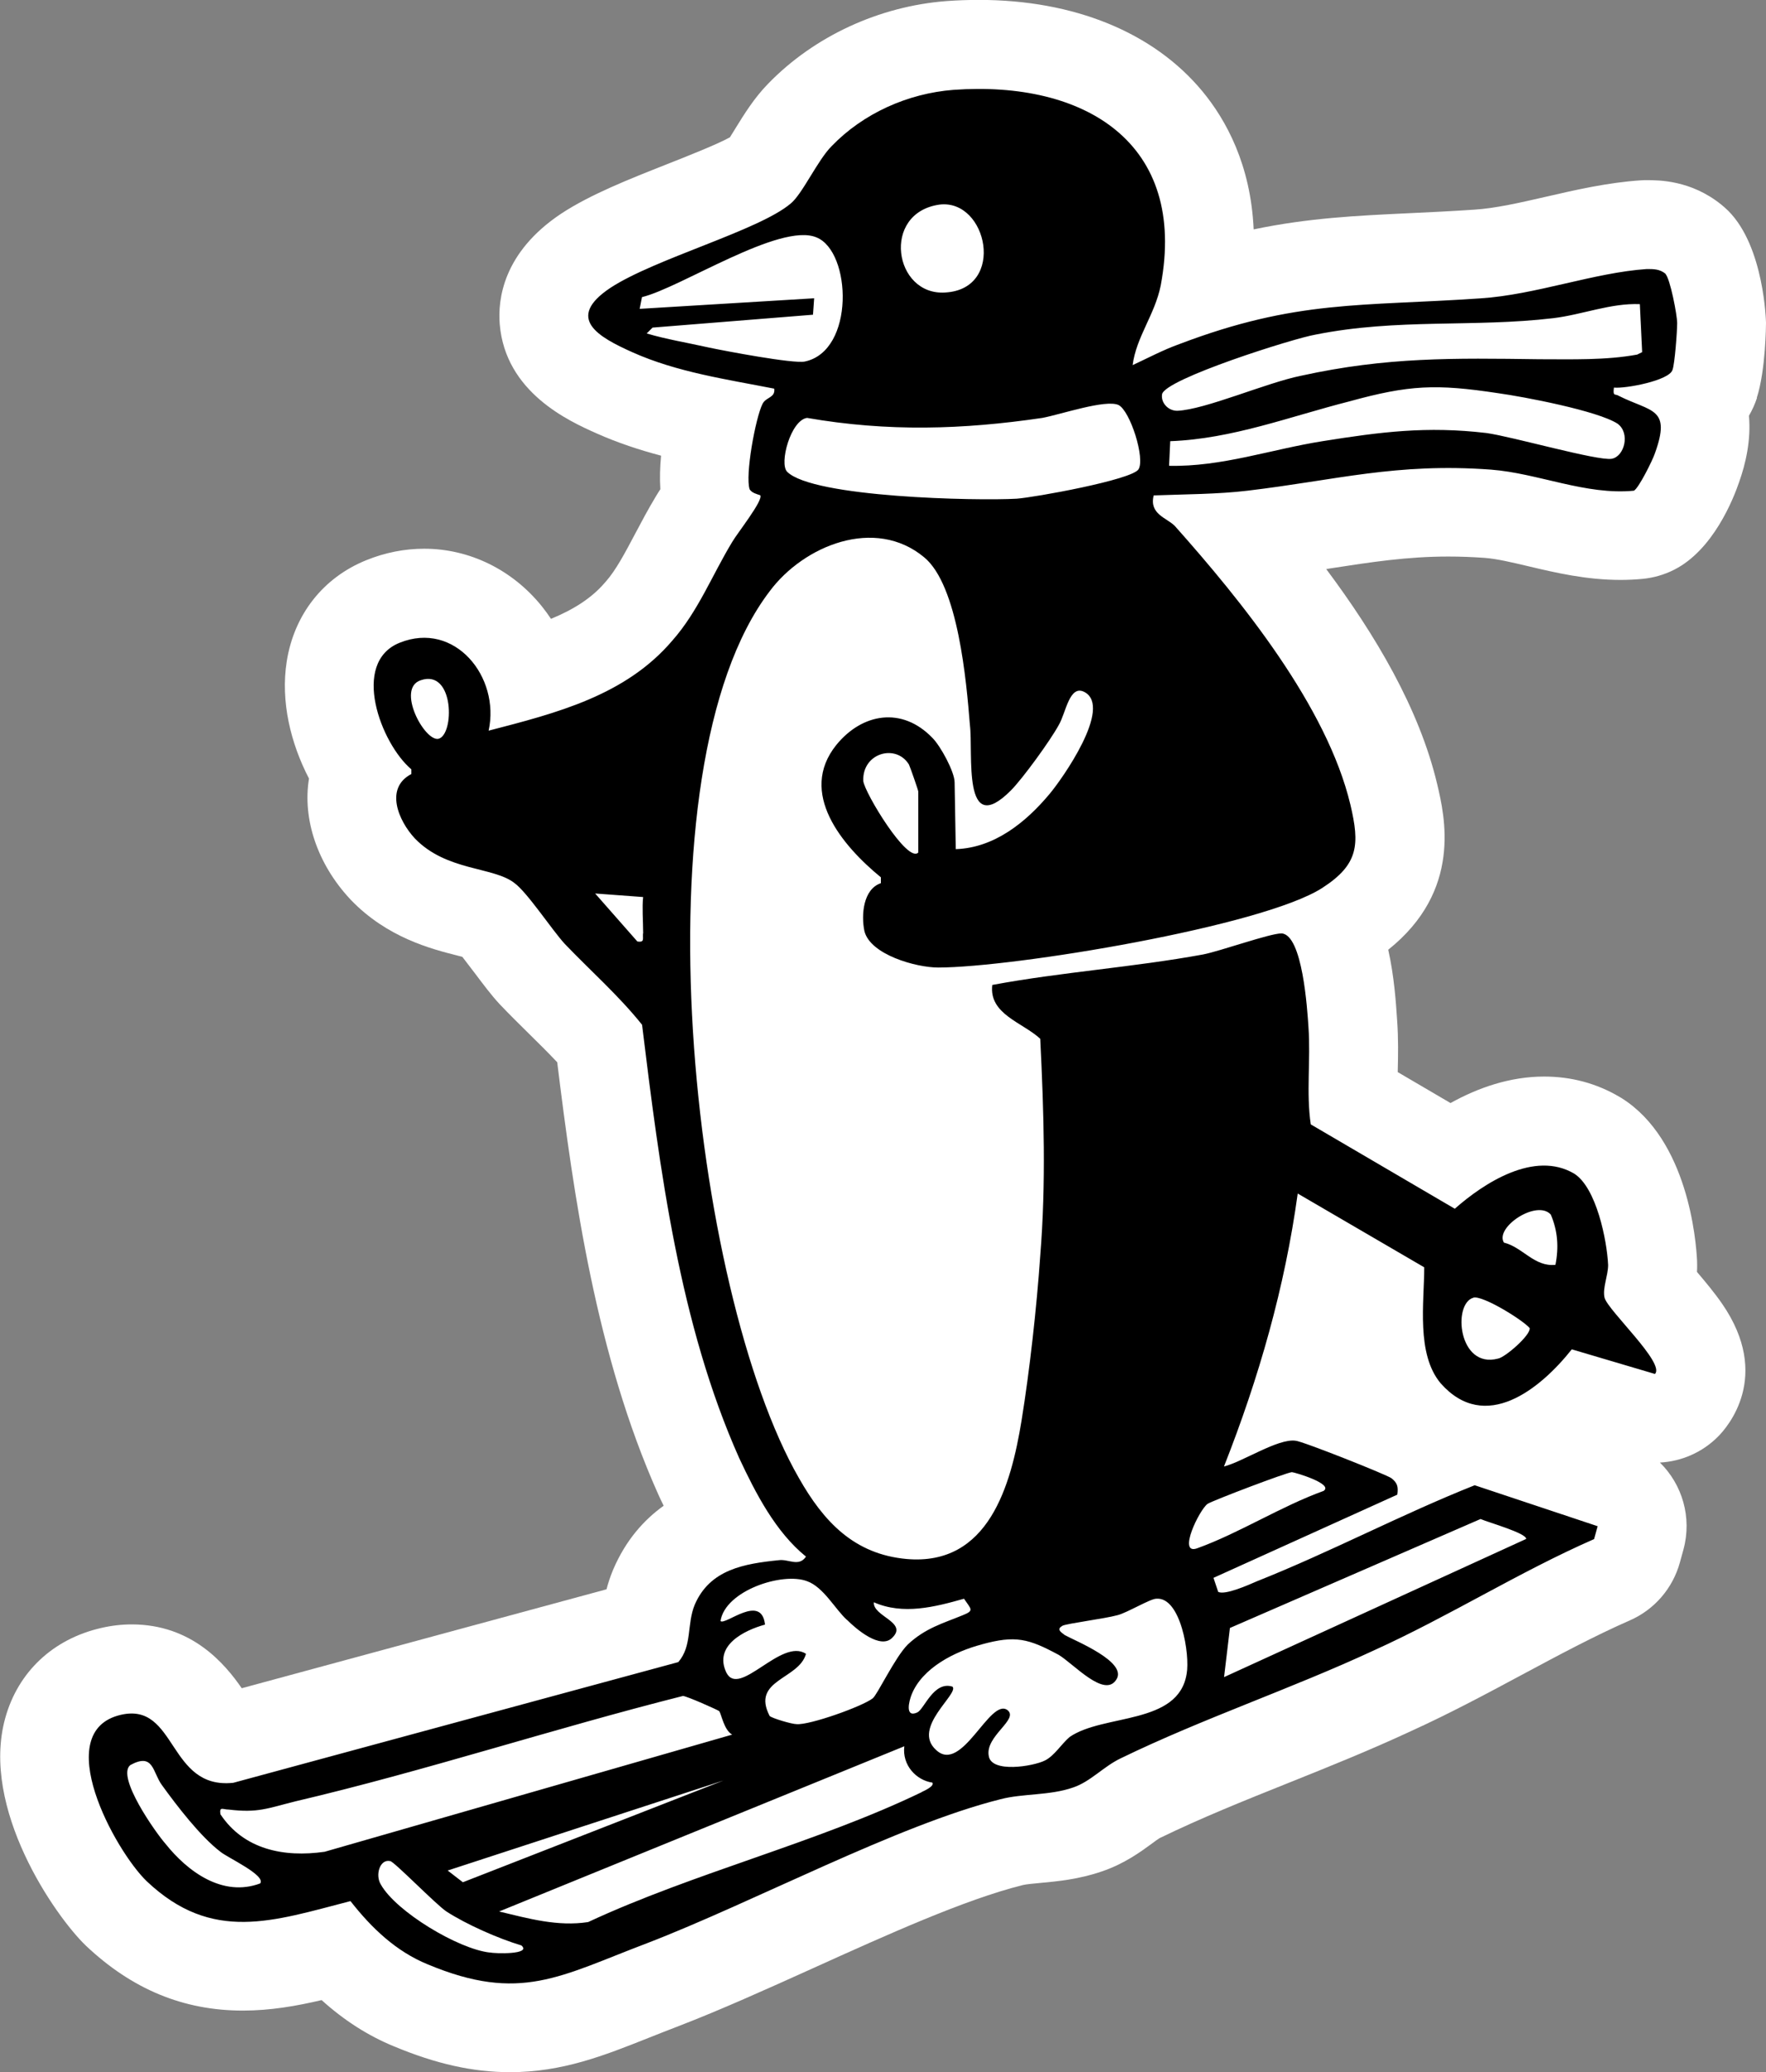
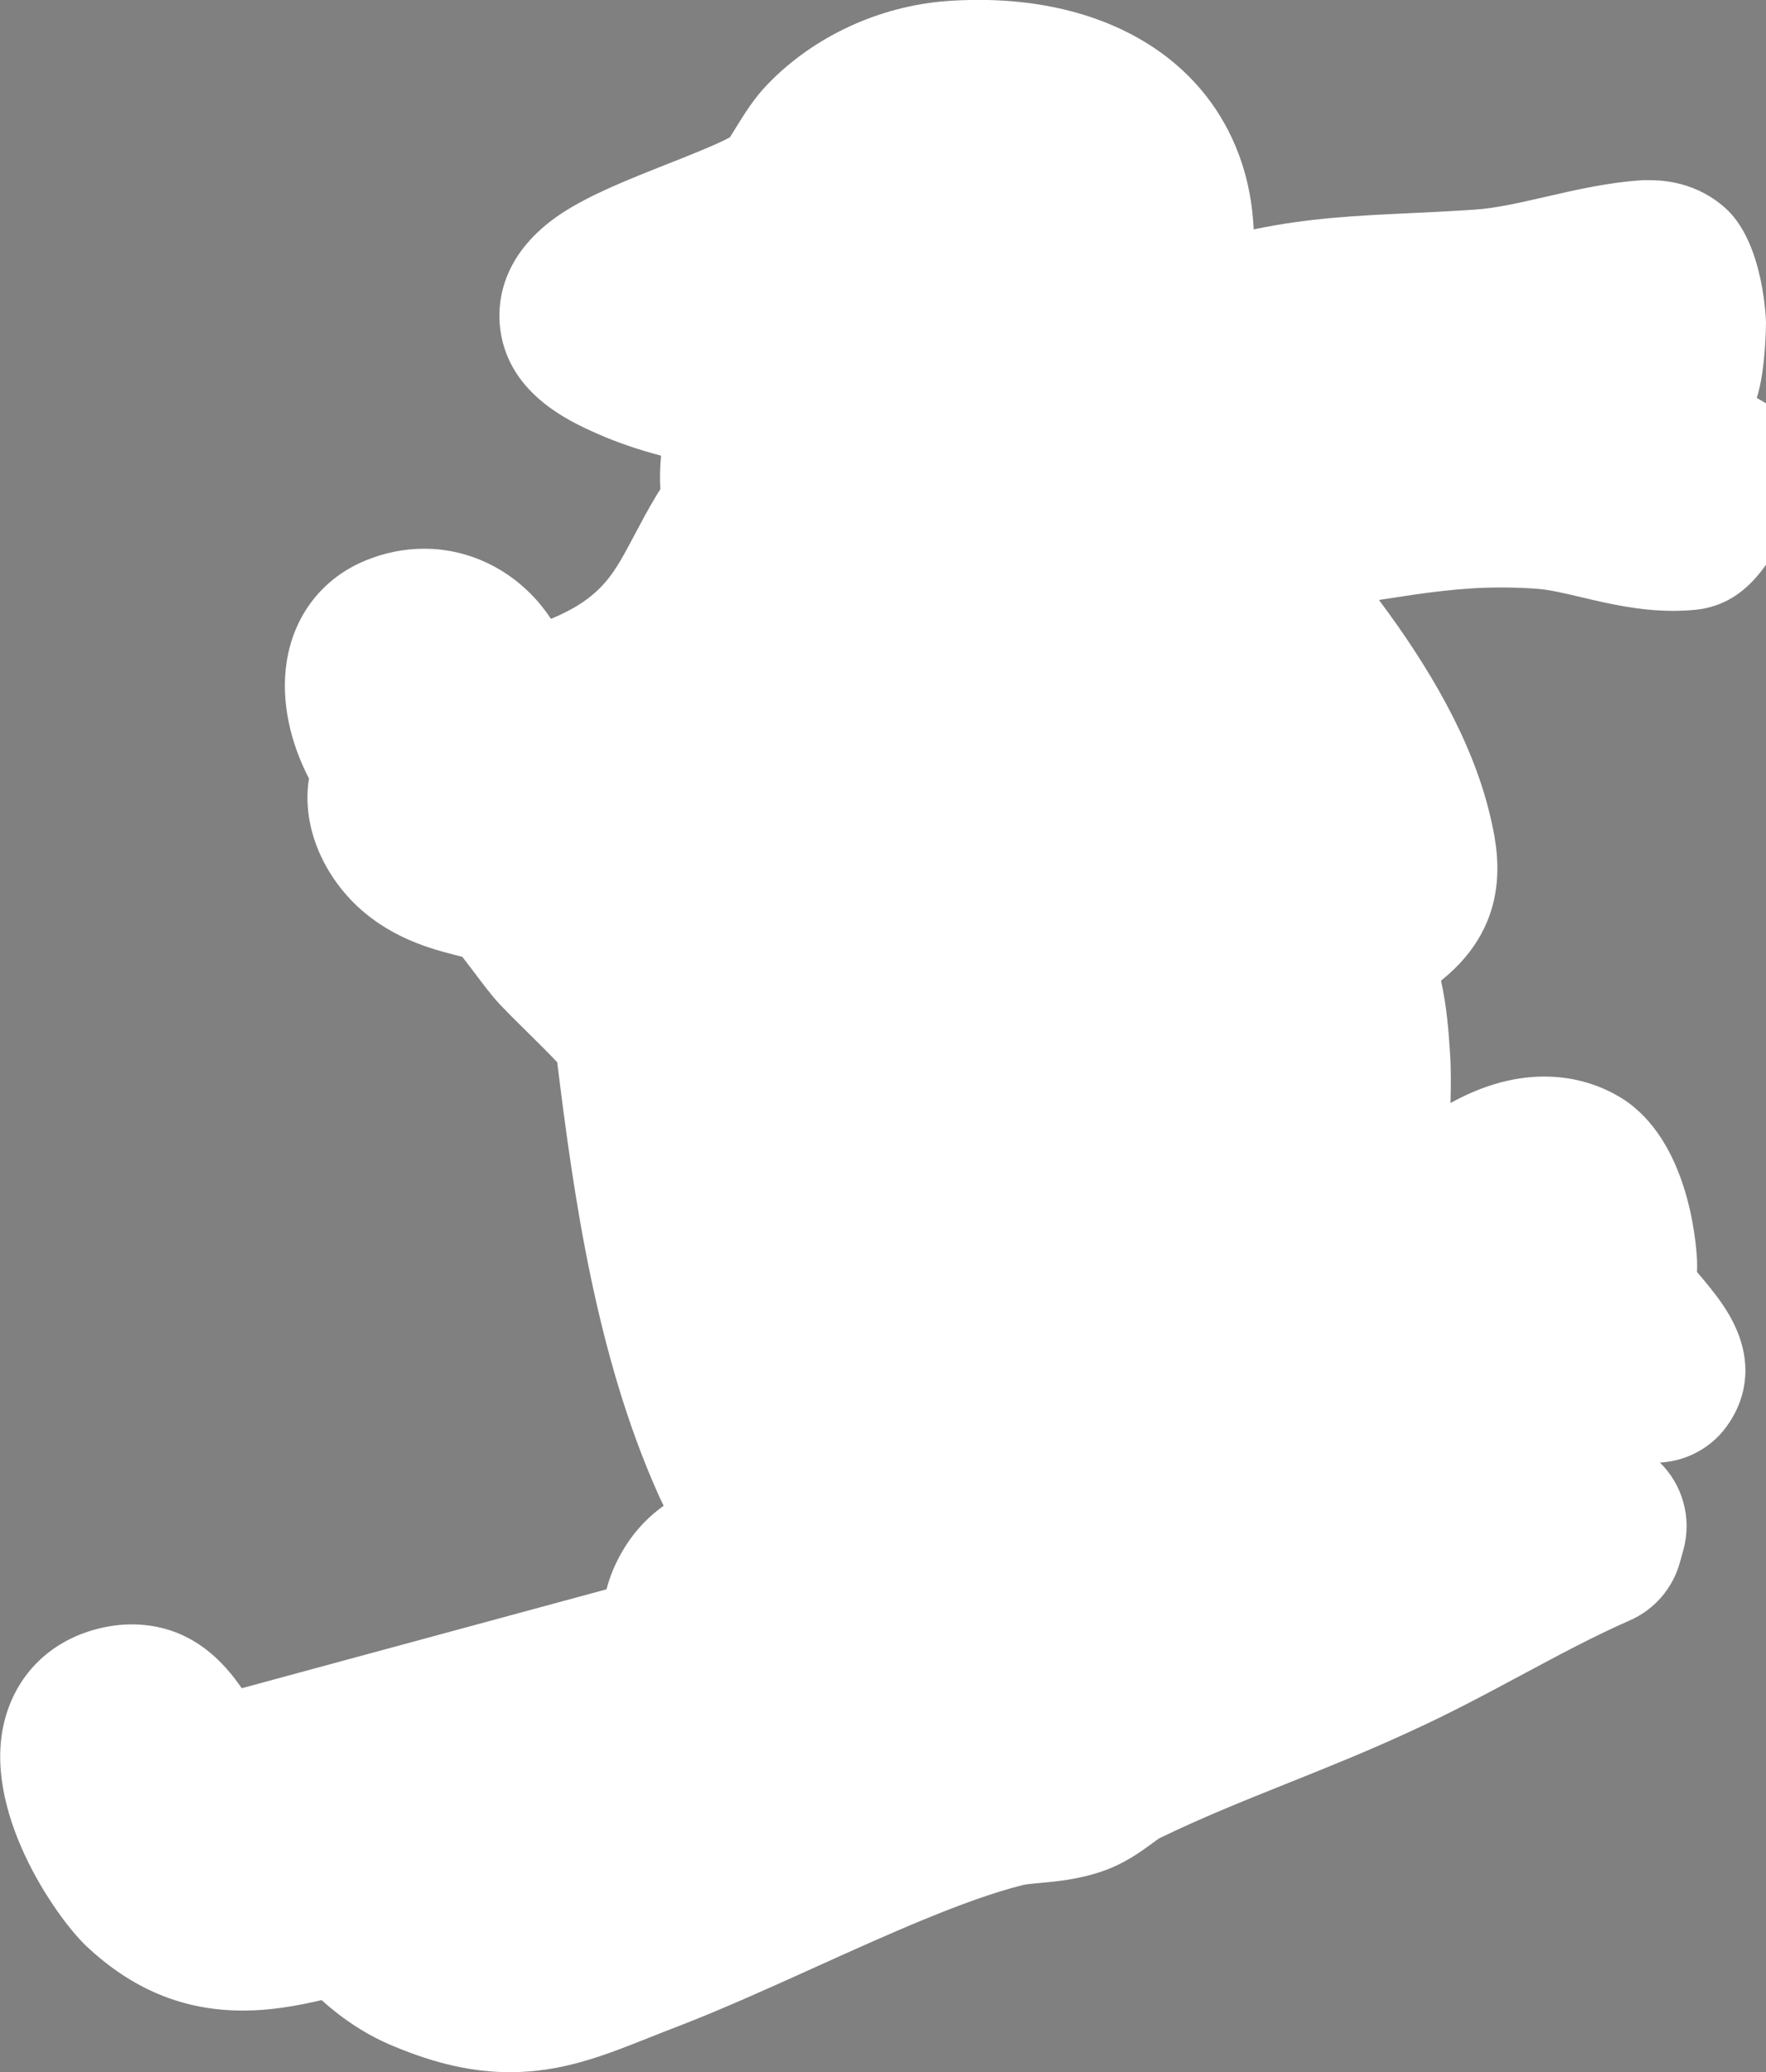
<svg xmlns="http://www.w3.org/2000/svg" id="Capa_1" data-name="Capa 1" viewBox="0 0 198.78 233.15">
  <rect x="0" y="0" width="198.78" height="233.15" fill="#808080" stroke="none" />
  <defs>
    <style>      .cls-1 {        fill: #fff;      }    </style>
  </defs>
-   <path class="cls-1" d="M197.74,44.77c1.02-3.13,1.04-8.38,1.04-8.44,0-.08-.18-8.55-4.25-12.61-.26-.25-.53-.5-.81-.72-3.4-2.73-7.01-2.73-8.37-2.73-.22,0-.44,0-.67.02-3.71.25-7.26,1.06-10.68,1.85-2.92.67-5.67,1.3-8.05,1.45-2.65.18-5.05.29-7.37.4-5.9.28-11.28.53-17.47,1.82-.32-7.26-3.11-12.33-5.78-15.55-5.49-6.62-14.43-10.27-25.16-10.27-1.17,0-2.36.04-3.62.13-7.61.58-14.92,3.97-20.09,9.3-1.56,1.59-2.71,3.45-3.72,5.09-.17.28-.39.63-.58.94-1.49.82-4.8,2.12-7.07,3.02-4.25,1.68-8.65,3.41-11.94,5.58-6.54,4.36-7.13,9.66-6.9,12.43.64,7.68,7.8,10.9,10.87,12.27,2.42,1.08,4.87,1.88,7.29,2.52-.12,1.28-.16,2.57-.08,3.78-.19.28-.35.54-.51.81-.88,1.46-1.62,2.86-2.34,4.22-1.15,2.17-2.14,4.05-3.29,5.36-.04.04-.07.08-.11.12-1.52,1.78-3.59,3.05-6.06,4.07-.32-.48-.66-.95-1.03-1.41-3.32-4.12-8.15-6.48-13.24-6.48-2.2,0-4.4.43-6.52,1.29-4.85,1.96-8.11,6.1-8.95,11.36-.73,4.54.46,9.29,2.5,13.21-.75,4.58.97,9.63,4.61,13.54.04.04.07.08.11.12,4.11,4.26,9.05,5.51,12,6.26.17.04.36.09.54.14.46.59,1.03,1.34,1.43,1.87.95,1.26,1.84,2.45,2.73,3.41.05.05.1.1.15.16,1.03,1.08,2.1,2.13,3.16,3.18,1.13,1.11,2.21,2.18,3.21,3.24,1.85,15,4.37,32.96,11.37,48.61.02.05.42.91.61,1.29-2.22,1.59-4.25,3.86-5.66,7.13-.02.06-.05.11-.07.17-.3.73-.53,1.44-.7,2.1l-41.06,11.13c-1.86-2.69-5.57-7.18-12.38-7.18-1.13,0-2.28.13-3.44.4-5.42,1.24-9.36,4.94-10.8,10.14-2.82,10.16,5.61,22.27,9.06,25.59,5.2,4.92,10.99,7.32,17.69,7.32,3.08,0,6.01-.51,8.86-1.18,2.55,2.3,5.24,4.01,8.11,5.19,4.76,1.99,8.92,2.92,13.1,2.92,5.89,0,10.59-1.87,15.57-3.85,1.06-.42,2.17-.86,3.42-1.34,4.7-1.81,9.76-4.09,15.12-6.51,8.4-3.8,17.09-7.72,23.52-9.33.02,0,.1-.02.12-.03.32-.08,1.24-.17,1.92-.23,1.93-.18,4.34-.4,6.95-1.3,2.54-.86,4.4-2.23,5.64-3.14.28-.21.66-.49.83-.59l.06-.03c4.61-2.24,9.43-4.18,14.53-6.22,4.52-1.81,9.19-3.69,13.7-5.79,4.34-1.97,8.47-4.18,12.46-6.32,4.2-2.25,8.17-4.38,12.2-6.15,2.77-1.21,4.84-3.61,5.64-6.53l.4-1.45c.98-3.61-.14-7.32-2.65-9.78,2.43-.13,4.77-1.14,6.54-2.92,1.06-1.06,6.08-6.78.48-14.92-.86-1.25-1.89-2.48-2.85-3.61.02-.26.02-.52.02-.8,0-.16,0-.32-.01-.48-.11-2.22-1.01-13.55-8.47-18.26-.09-.06-.18-.11-.27-.16-2.58-1.52-5.43-2.28-8.47-2.28-3.87,0-7.46,1.27-10.54,2.98l-5.94-3.48v-.13c.04-1.7.08-3.62-.07-5.7-.13-2-.33-4.94-1-7.94,8.33-6.65,6.38-14.96,5.5-18.67-2.02-8.48-6.95-16.76-12.48-24.16.14-.02.28-.04.42-.07,4.66-.72,8.69-1.34,13.33-1.34,1.35,0,2.68.05,4.08.15,1.36.1,3.1.51,4.95.95,3.04.72,6.49,1.53,10.35,1.53.85,0,1.69-.04,2.5-.12,1.22-.12,2.41-.46,3.5-1.01,4.42-2.21,6.7-7.98,7.35-9.89.72-2.02,1.35-4.7,1.1-7.45.36-.62.67-1.29.91-2.02h0Z" />
-   <path d="M187.47,30.8c-.66-.53-1.32-.53-2.11-.53-5.93.4-12.52,2.9-18.72,3.3-13.44.92-20.69.13-33.88,5.14-1.85.66-3.56,1.58-5.27,2.37.4-3.16,2.5-5.67,3.16-8.96,3.03-16.08-8.57-23.07-23.33-22.01-5.14.4-10.15,2.64-13.71,6.33-1.58,1.58-3.3,5.4-4.61,6.46-3.56,3.03-15.29,6.2-20.3,9.49-5.14,3.43-1.32,5.54,2.5,7.25,5.01,2.24,10.55,3.03,15.95,4.09.13,1.05-.92.92-1.32,1.71-.79,1.58-1.98,8.04-1.45,9.62.26.4.79.53,1.19.66.4.53-2.64,4.35-3.16,5.27-2.24,3.69-3.82,7.78-6.72,11.07-5.27,6.2-13.05,8.17-20.69,10.15,1.32-6.06-3.82-12.39-10.02-9.89-5.54,2.24-2.11,11.34,1.32,14.24v.53c-3.03,1.58-1.45,5.27.4,7.25,3.56,3.69,8.83,3.16,11.2,5.01,1.45,1.05,4.22,5.27,5.67,6.85,2.9,3.03,6.06,5.8,8.7,9.1,1.98,16.21,4.22,33.74,10.94,48.77,1.85,3.95,4.09,8.3,7.51,11.07-.79,1.19-1.98.26-3.03.4-3.95.4-7.78,1.05-9.49,5.01-.92,2.24-.26,4.61-1.85,6.46l-50.09,13.58c-7.38.79-6.33-9.1-12.65-7.65-8.04,1.85-.66,15.29,2.9,18.72,7.38,6.99,14.24,4.48,22.94,2.24,2.37,3.03,5.14,5.67,8.7,7.12,10.41,4.35,14.9,1.32,24.65-2.37,11.99-4.61,28.21-13.31,39.81-16.21,2.5-.66,5.54-.4,8.17-1.32,1.98-.66,3.43-2.37,5.4-3.3,9.23-4.48,19.11-7.78,28.47-12.13,8.44-3.82,16.35-8.83,24.78-12.52l.4-1.45-13.84-4.61c-8.3,3.3-16.21,7.51-24.52,10.81-.92.4-3.56,1.58-4.35,1.19l-.53-1.58,20.69-9.36c.13-.92,0-1.32-.66-1.85-.53-.4-10.15-4.22-10.81-4.22-1.98-.26-5.93,2.37-8.04,2.9,3.95-10.02,6.85-20.17,8.3-30.71l14.24,8.3c0,3.95-.92,9.75,1.85,13.05,5.01,5.67,11.2.66,14.76-3.82l9.36,2.77c1.19-1.19-5.27-7.12-5.67-8.57-.26-1.05.4-2.5.4-3.69-.13-2.77-1.32-8.7-3.82-10.28-4.48-2.64-10.15,1.05-13.44,3.95l-16.21-9.49c-.53-3.56,0-7.25-.26-10.94-.13-1.98-.66-10.41-3.03-10.55-1.32,0-6.85,1.98-8.83,2.37-7.91,1.45-15.95,1.98-23.73,3.43-.4,3.3,3.43,4.22,5.4,6.06.4,8.17.66,16.21,0,24.39-.4,5.8-1.19,12.92-2.11,18.59-1.19,7.25-3.69,16.35-12.92,15.55-5.93-.53-9.36-4.22-12.13-9.1-12.13-21.09-18.59-79.75-3.3-99.78,3.82-5.14,11.86-8.44,17.4-3.82,3.82,3.16,4.75,13.97,5.14,18.85.4,3.16-.92,12.92,4.61,7.38,1.32-1.32,4.48-5.67,5.4-7.38.79-1.32,1.19-4.61,2.9-3.69,3.16,1.71-2.5,9.75-3.95,11.47-2.64,3.16-6.2,6.06-10.55,6.2l-.13-7.51c0-1.19-1.58-4.09-2.5-5.01-3.43-3.56-7.91-2.77-10.81.79-4.35,5.4.66,11.34,5.01,14.9v.66c-1.98.66-2.24,3.56-1.85,5.4.66,2.64,5.8,4.09,8.3,4.09,8.44,0,36.51-4.61,43.24-8.96,4.09-2.64,4.22-4.88,3.16-9.36-2.64-11.07-12.26-22.94-19.77-31.37-.92-.92-2.9-1.32-2.37-3.43,3.43-.13,7.25-.13,10.55-.53,10.02-1.19,16.74-3.16,27.42-2.37,5.27.4,10.68,2.9,16.08,2.37.53-.26,2.11-3.43,2.37-4.22,1.85-5.14-.4-4.61-4.09-6.46-.4-.26-.66.13-.53-.92,1.32.13,6.2-.79,6.59-1.98.26-.66.53-4.35.53-5.27s-.79-5.01-1.32-5.54ZM49.33,83.13c-1.58.26-4.75-5.67-1.98-6.59,3.82-1.32,3.82,6.2,1.98,6.59ZM72.4,104.88c-.13.66.26,1.19-.66,1.05l-4.75-5.4,5.4.4c-.13,1.19,0,2.64,0,3.95ZM138.44,183.17l28.21-12.26c.92.4,5.14,1.58,5.14,2.24l-34.01,15.55.66-5.54ZM174.55,136.64c.79,1.85.92,3.69.53,5.67-2.37.26-3.69-1.98-5.8-2.5-1.05-1.71,3.69-4.88,5.27-3.16ZM165.85,146c1.05-.26,5.54,2.5,6.33,3.43.13.79-2.77,3.3-3.56,3.43-4.48,1.19-5.14-6.2-2.77-6.85ZM29.29,211.91c-4.22,1.58-8.17-1.32-10.68-4.48-1.05-1.19-5.54-7.51-3.95-8.83,2.64-1.45,2.5.79,3.56,2.24,1.71,2.37,4.35,5.8,6.59,7.51.79.66,5.14,2.64,4.48,3.56ZM36.54,208.35c-4.61.66-9.1-.26-11.73-4.22-.13-.92.26-.53.92-.53,3.3.4,4.35-.13,7.51-.92,14.63-3.43,29-8.17,43.63-11.86.4,0,3.95,1.58,4.09,1.71.26.4.53,2.11,1.45,2.64l-45.87,13.18ZM81.49,200.31l-29.39,11.47-1.71-1.32,31.11-10.15ZM55.13,219.69c-3.56-.4-10.55-4.61-12.26-7.65-.66-1.05-.13-2.9,1.05-2.64.4,0,5.14,4.88,6.33,5.67,2.24,1.45,5.8,3.03,8.44,3.82,1.19,1.05-3.03.92-3.56.79ZM103.77,201.63c-11.73,5.67-25.7,9.1-37.57,14.63-3.43.53-6.72-.4-10.02-1.19l45.61-18.59c-.26,2.11,1.32,3.82,3.16,4.09.26.4-.92.92-1.19,1.05ZM135.93,169.2c.66-.4,8.96-3.56,9.49-3.56.26,0,4.75,1.32,3.56,2.11-4.75,1.71-9.49,4.75-14.24,6.46-2.24.79.26-4.35,1.19-5.01ZM110.49,185.02c3.82-1.05,5.27-.66,8.7,1.19,1.71,1.05,5.14,4.88,6.46,2.77,1.32-1.98-4.61-4.35-5.8-5.01-.53-.4-.92-.66-.26-1.05.53-.26,4.75-.79,6.2-1.19,1.05-.26,3.69-1.85,4.35-1.85,2.77-.26,3.82,6.33,3.43,8.44-.92,5.8-9.36,4.48-13.18,7.12-.92.79-1.71,2.11-2.77,2.64-1.32.66-6.06,1.45-6.33-.53-.4-2.24,3.43-4.09,2.11-5.14-1.98-1.45-5.14,7.25-8.04,4.48-2.77-2.5,2.64-6.33,1.85-7.12-2.11-.66-3.16,2.5-3.95,2.9-1.45.66-.92-1.32-.66-1.98,1.19-3.03,4.88-4.88,7.91-5.67ZM95.33,182.25c1.05,1.05,3.82,3.43,5.14,1.98,1.71-1.71-2.24-2.37-2.11-3.95,3.3,1.45,6.85.53,10.15-.4.79,1.19,1.19,1.32-.13,1.85-2.24.92-4.22,1.45-6.2,3.3-1.45,1.45-3.43,5.67-3.95,6.06-1.19.92-7.12,3.03-8.57,2.9-.53,0-2.77-.66-3.03-.92-2.11-4.09,3.3-4.09,4.09-6.99-2.77-1.85-7.51,5.01-8.96,2.11-1.45-3.03,1.98-4.75,4.35-5.4-.4-3.56-4.48.13-5.01-.4.53-3.43,6.99-5.54,9.75-4.48,1.85.66,3.16,3.16,4.48,4.35ZM103.37,95.91c-1.19,1.32-6.06-6.72-6.2-8.04-.13-3.16,3.69-4.22,5.14-1.85.13.26,1.05,2.9,1.05,3.03v6.85ZM105.75,23.02c5.4-.66,7.51,9.49.66,9.89-5.8.4-7.25-8.96-.66-9.89ZM79.78,39.1c-2.37-.53-4.75-.92-6.99-1.58l.66-.66,18.06-1.45.13-1.85-19.64,1.19.26-1.32c4.35-1.05,15.55-8.44,19.64-6.72,3.95,1.58,4.35,12.79-1.32,13.97-1.32.26-8.96-1.19-10.81-1.58ZM128.15,52.81c-.79,1.19-11.73,3.16-13.71,3.3-4.48.26-22.94-.13-25.84-3.03-.92-.92.4-5.8,2.24-6.06,9.1,1.58,17.53,1.32,26.49,0,2.11-.4,7.12-2.11,8.57-1.45,1.32.66,3.03,6.06,2.24,7.25ZM182.07,47.67c1.45,1.05.79,3.69-.66,3.95-1.58.26-11.2-2.5-14.1-2.9-6.72-.79-11.86-.13-18.45.92-5.8.92-11.34,2.9-17.27,2.77l.13-2.77c6.99-.26,13.44-2.77,20.17-4.48,6.72-1.85,9.75-1.98,16.74-.92,2.9.4,11.2,1.98,13.44,3.43ZM184.31,39.89c-3.56.66-7.38.53-11.07.53-9.62-.13-17.14-.26-26.76,1.85-3.95.79-10.81,3.82-13.97,3.95-1.05,0-1.85-.92-1.71-1.85.26-1.71,14.9-6.33,17.27-6.72,9.23-1.85,17.79-.79,26.76-1.85,3.3-.4,6.46-1.71,9.75-1.58l.26,5.4-.53.26Z" />
+   <path class="cls-1" d="M197.74,44.77c1.02-3.13,1.04-8.38,1.04-8.44,0-.08-.18-8.55-4.25-12.61-.26-.25-.53-.5-.81-.72-3.4-2.73-7.01-2.73-8.37-2.73-.22,0-.44,0-.67.02-3.71.25-7.26,1.06-10.68,1.85-2.92.67-5.67,1.3-8.05,1.45-2.65.18-5.05.29-7.37.4-5.9.28-11.28.53-17.47,1.82-.32-7.26-3.11-12.33-5.78-15.55-5.49-6.62-14.43-10.27-25.16-10.27-1.17,0-2.36.04-3.62.13-7.61.58-14.92,3.97-20.09,9.3-1.56,1.59-2.71,3.45-3.72,5.09-.17.28-.39.63-.58.94-1.49.82-4.8,2.12-7.07,3.02-4.25,1.68-8.65,3.41-11.94,5.58-6.54,4.36-7.13,9.66-6.9,12.43.64,7.68,7.8,10.9,10.87,12.27,2.42,1.08,4.87,1.88,7.29,2.52-.12,1.28-.16,2.57-.08,3.78-.19.28-.35.54-.51.81-.88,1.46-1.62,2.86-2.34,4.22-1.15,2.17-2.14,4.05-3.29,5.36-.04.04-.07.08-.11.12-1.52,1.78-3.59,3.05-6.06,4.07-.32-.48-.66-.95-1.03-1.41-3.32-4.12-8.15-6.48-13.24-6.48-2.2,0-4.4.43-6.52,1.29-4.85,1.96-8.11,6.1-8.95,11.36-.73,4.54.46,9.29,2.5,13.21-.75,4.58.97,9.63,4.61,13.54.04.04.07.08.11.12,4.11,4.26,9.05,5.51,12,6.26.17.04.36.09.54.14.46.59,1.03,1.34,1.43,1.87.95,1.26,1.84,2.45,2.73,3.41.05.05.1.1.15.16,1.03,1.08,2.1,2.13,3.16,3.18,1.13,1.11,2.21,2.18,3.21,3.24,1.85,15,4.37,32.96,11.37,48.61.02.05.42.91.61,1.29-2.22,1.59-4.25,3.86-5.66,7.13-.02.06-.05.11-.07.17-.3.73-.53,1.44-.7,2.1l-41.06,11.13c-1.86-2.69-5.57-7.18-12.38-7.18-1.13,0-2.28.13-3.44.4-5.42,1.24-9.36,4.94-10.8,10.14-2.82,10.16,5.61,22.27,9.06,25.59,5.2,4.92,10.99,7.32,17.69,7.32,3.08,0,6.01-.51,8.86-1.18,2.55,2.3,5.24,4.01,8.11,5.19,4.76,1.99,8.92,2.92,13.1,2.92,5.89,0,10.59-1.87,15.57-3.85,1.06-.42,2.17-.86,3.42-1.34,4.7-1.81,9.76-4.09,15.12-6.51,8.4-3.8,17.09-7.72,23.52-9.33.02,0,.1-.02.12-.03.32-.08,1.24-.17,1.92-.23,1.93-.18,4.34-.4,6.95-1.3,2.54-.86,4.4-2.23,5.64-3.14.28-.21.66-.49.83-.59l.06-.03c4.61-2.24,9.43-4.18,14.53-6.22,4.52-1.81,9.19-3.69,13.7-5.79,4.34-1.97,8.47-4.18,12.46-6.32,4.2-2.25,8.17-4.38,12.2-6.15,2.77-1.21,4.84-3.61,5.64-6.53l.4-1.45c.98-3.61-.14-7.32-2.65-9.78,2.43-.13,4.77-1.14,6.54-2.92,1.06-1.06,6.08-6.78.48-14.92-.86-1.25-1.89-2.48-2.85-3.61.02-.26.02-.52.02-.8,0-.16,0-.32-.01-.48-.11-2.22-1.01-13.55-8.47-18.26-.09-.06-.18-.11-.27-.16-2.58-1.52-5.43-2.28-8.47-2.28-3.87,0-7.46,1.27-10.54,2.98v-.13c.04-1.7.08-3.62-.07-5.7-.13-2-.33-4.94-1-7.94,8.33-6.65,6.38-14.96,5.5-18.67-2.02-8.48-6.95-16.76-12.48-24.16.14-.02.28-.04.42-.07,4.66-.72,8.69-1.34,13.33-1.34,1.35,0,2.68.05,4.08.15,1.36.1,3.1.51,4.95.95,3.04.72,6.49,1.53,10.35,1.53.85,0,1.69-.04,2.5-.12,1.22-.12,2.41-.46,3.5-1.01,4.42-2.21,6.7-7.98,7.35-9.89.72-2.02,1.35-4.7,1.1-7.45.36-.62.67-1.29.91-2.02h0Z" />
</svg>